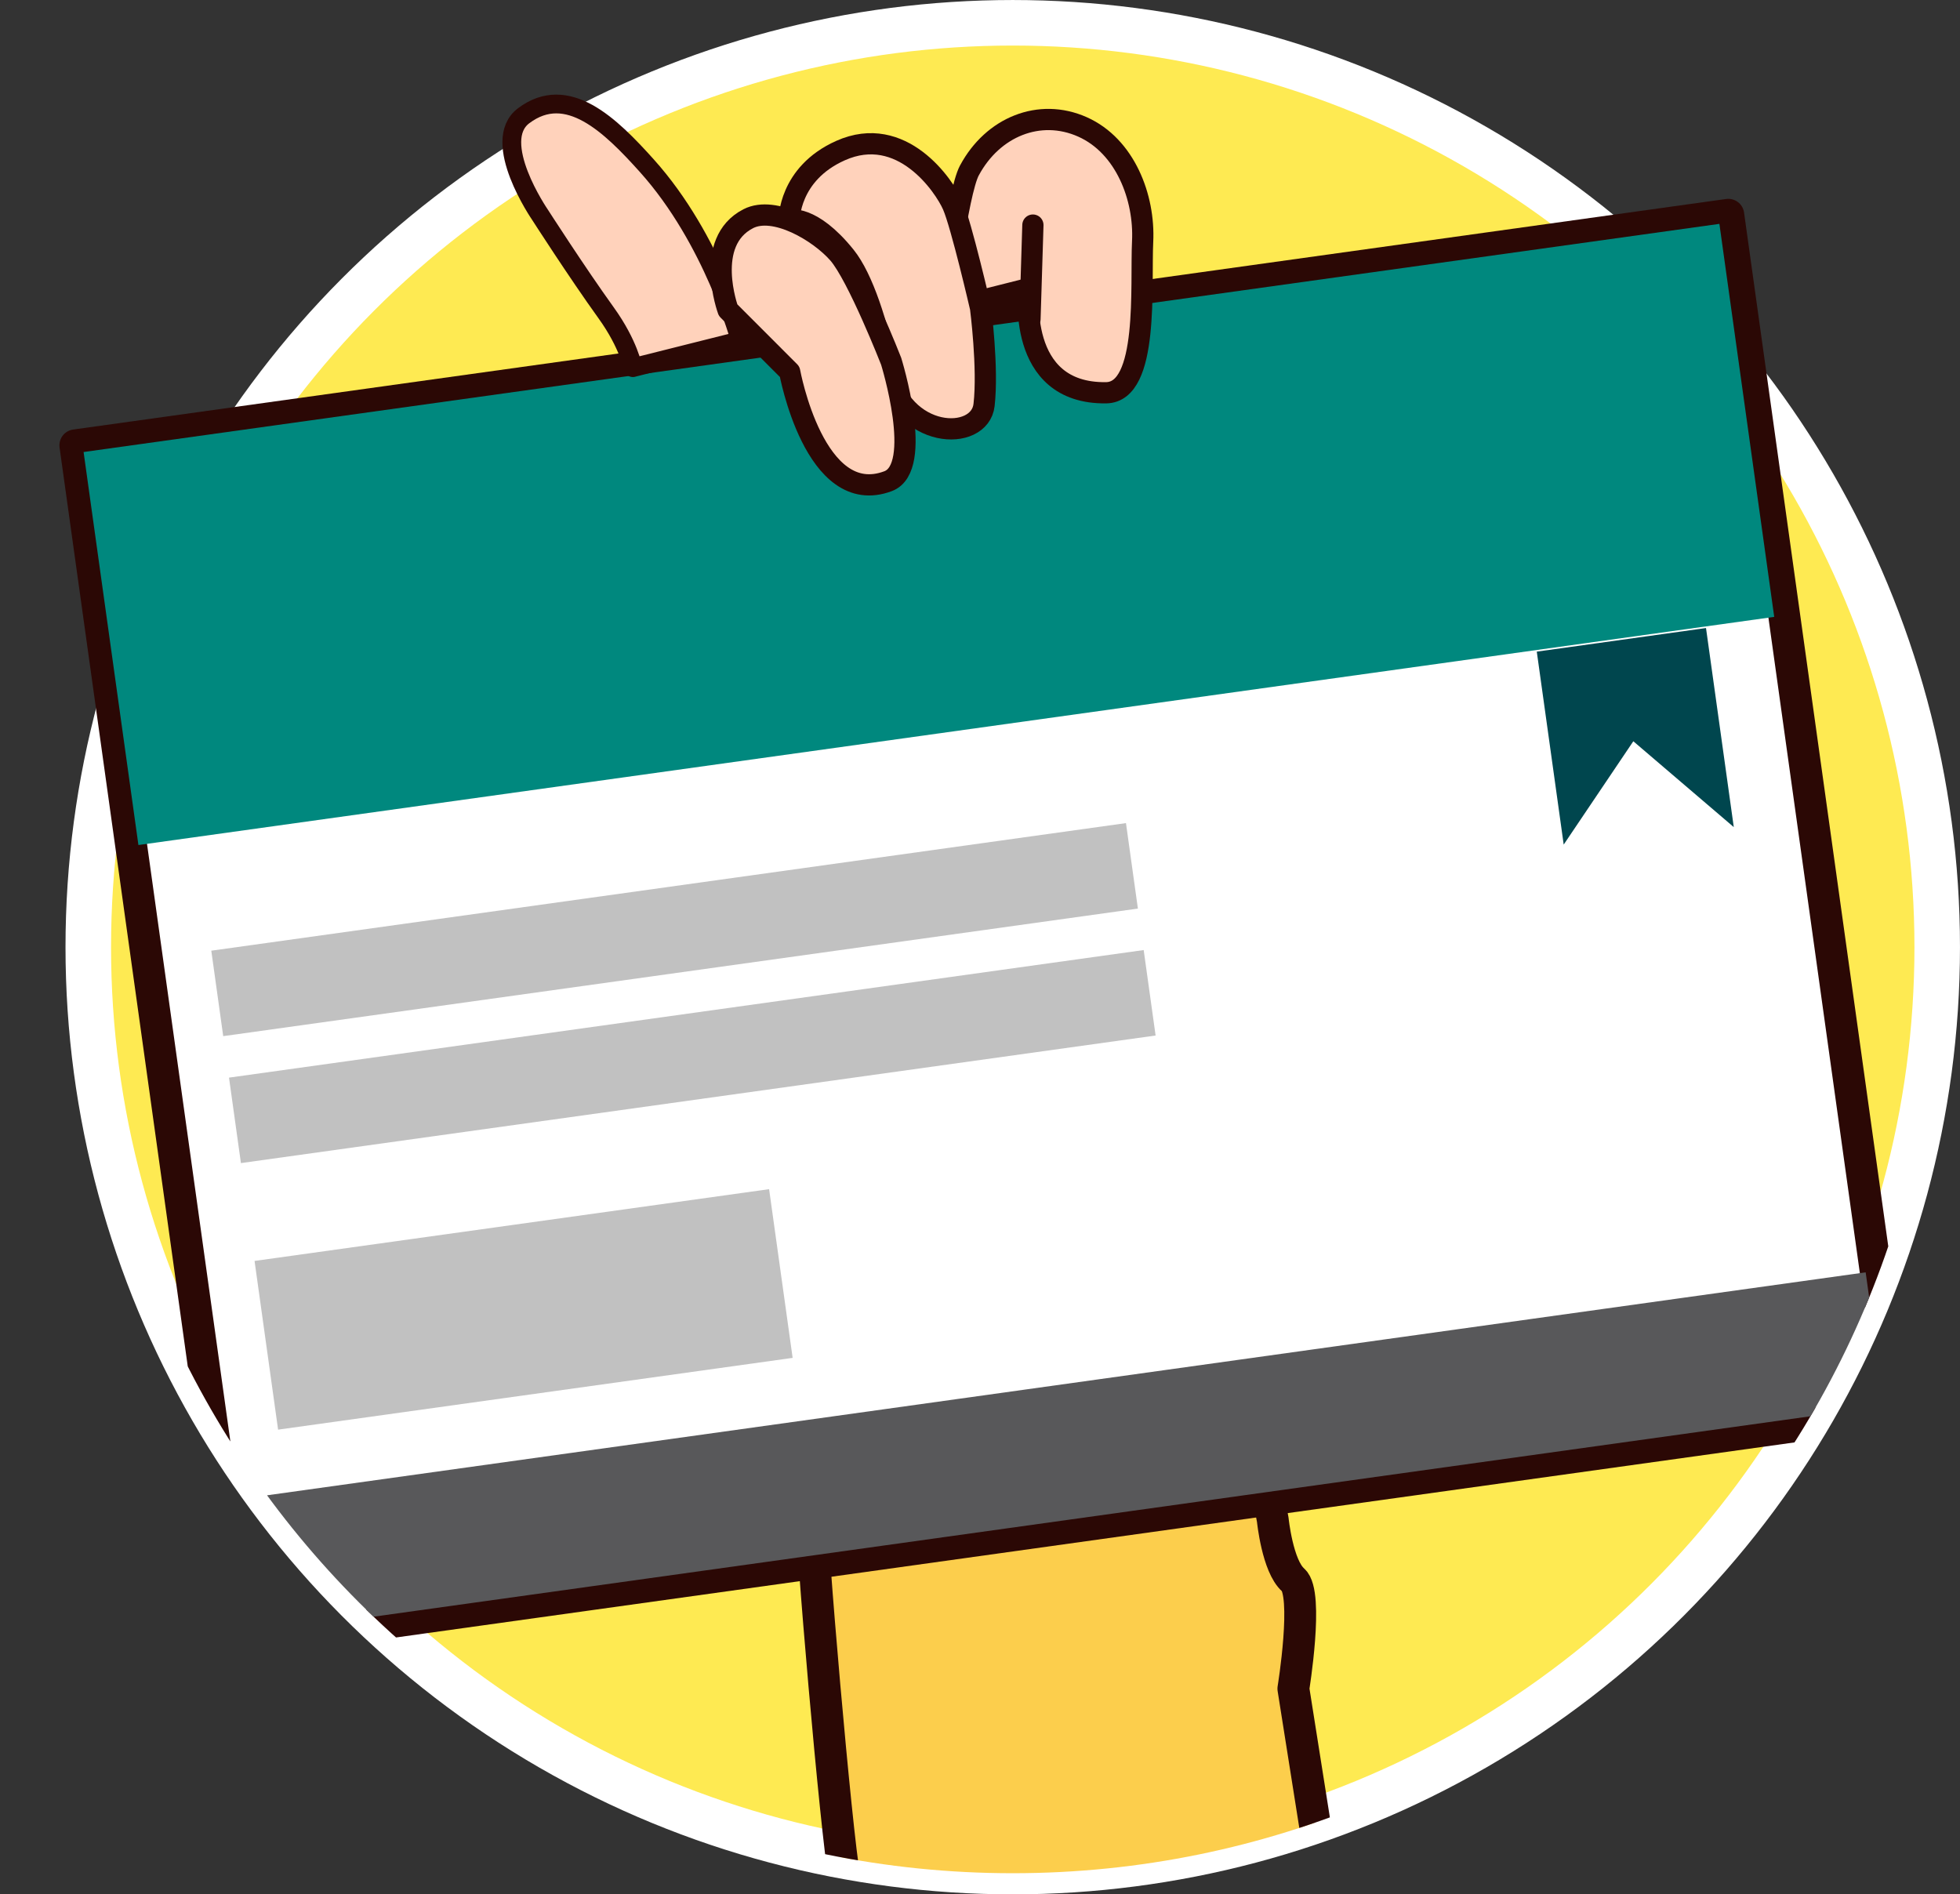
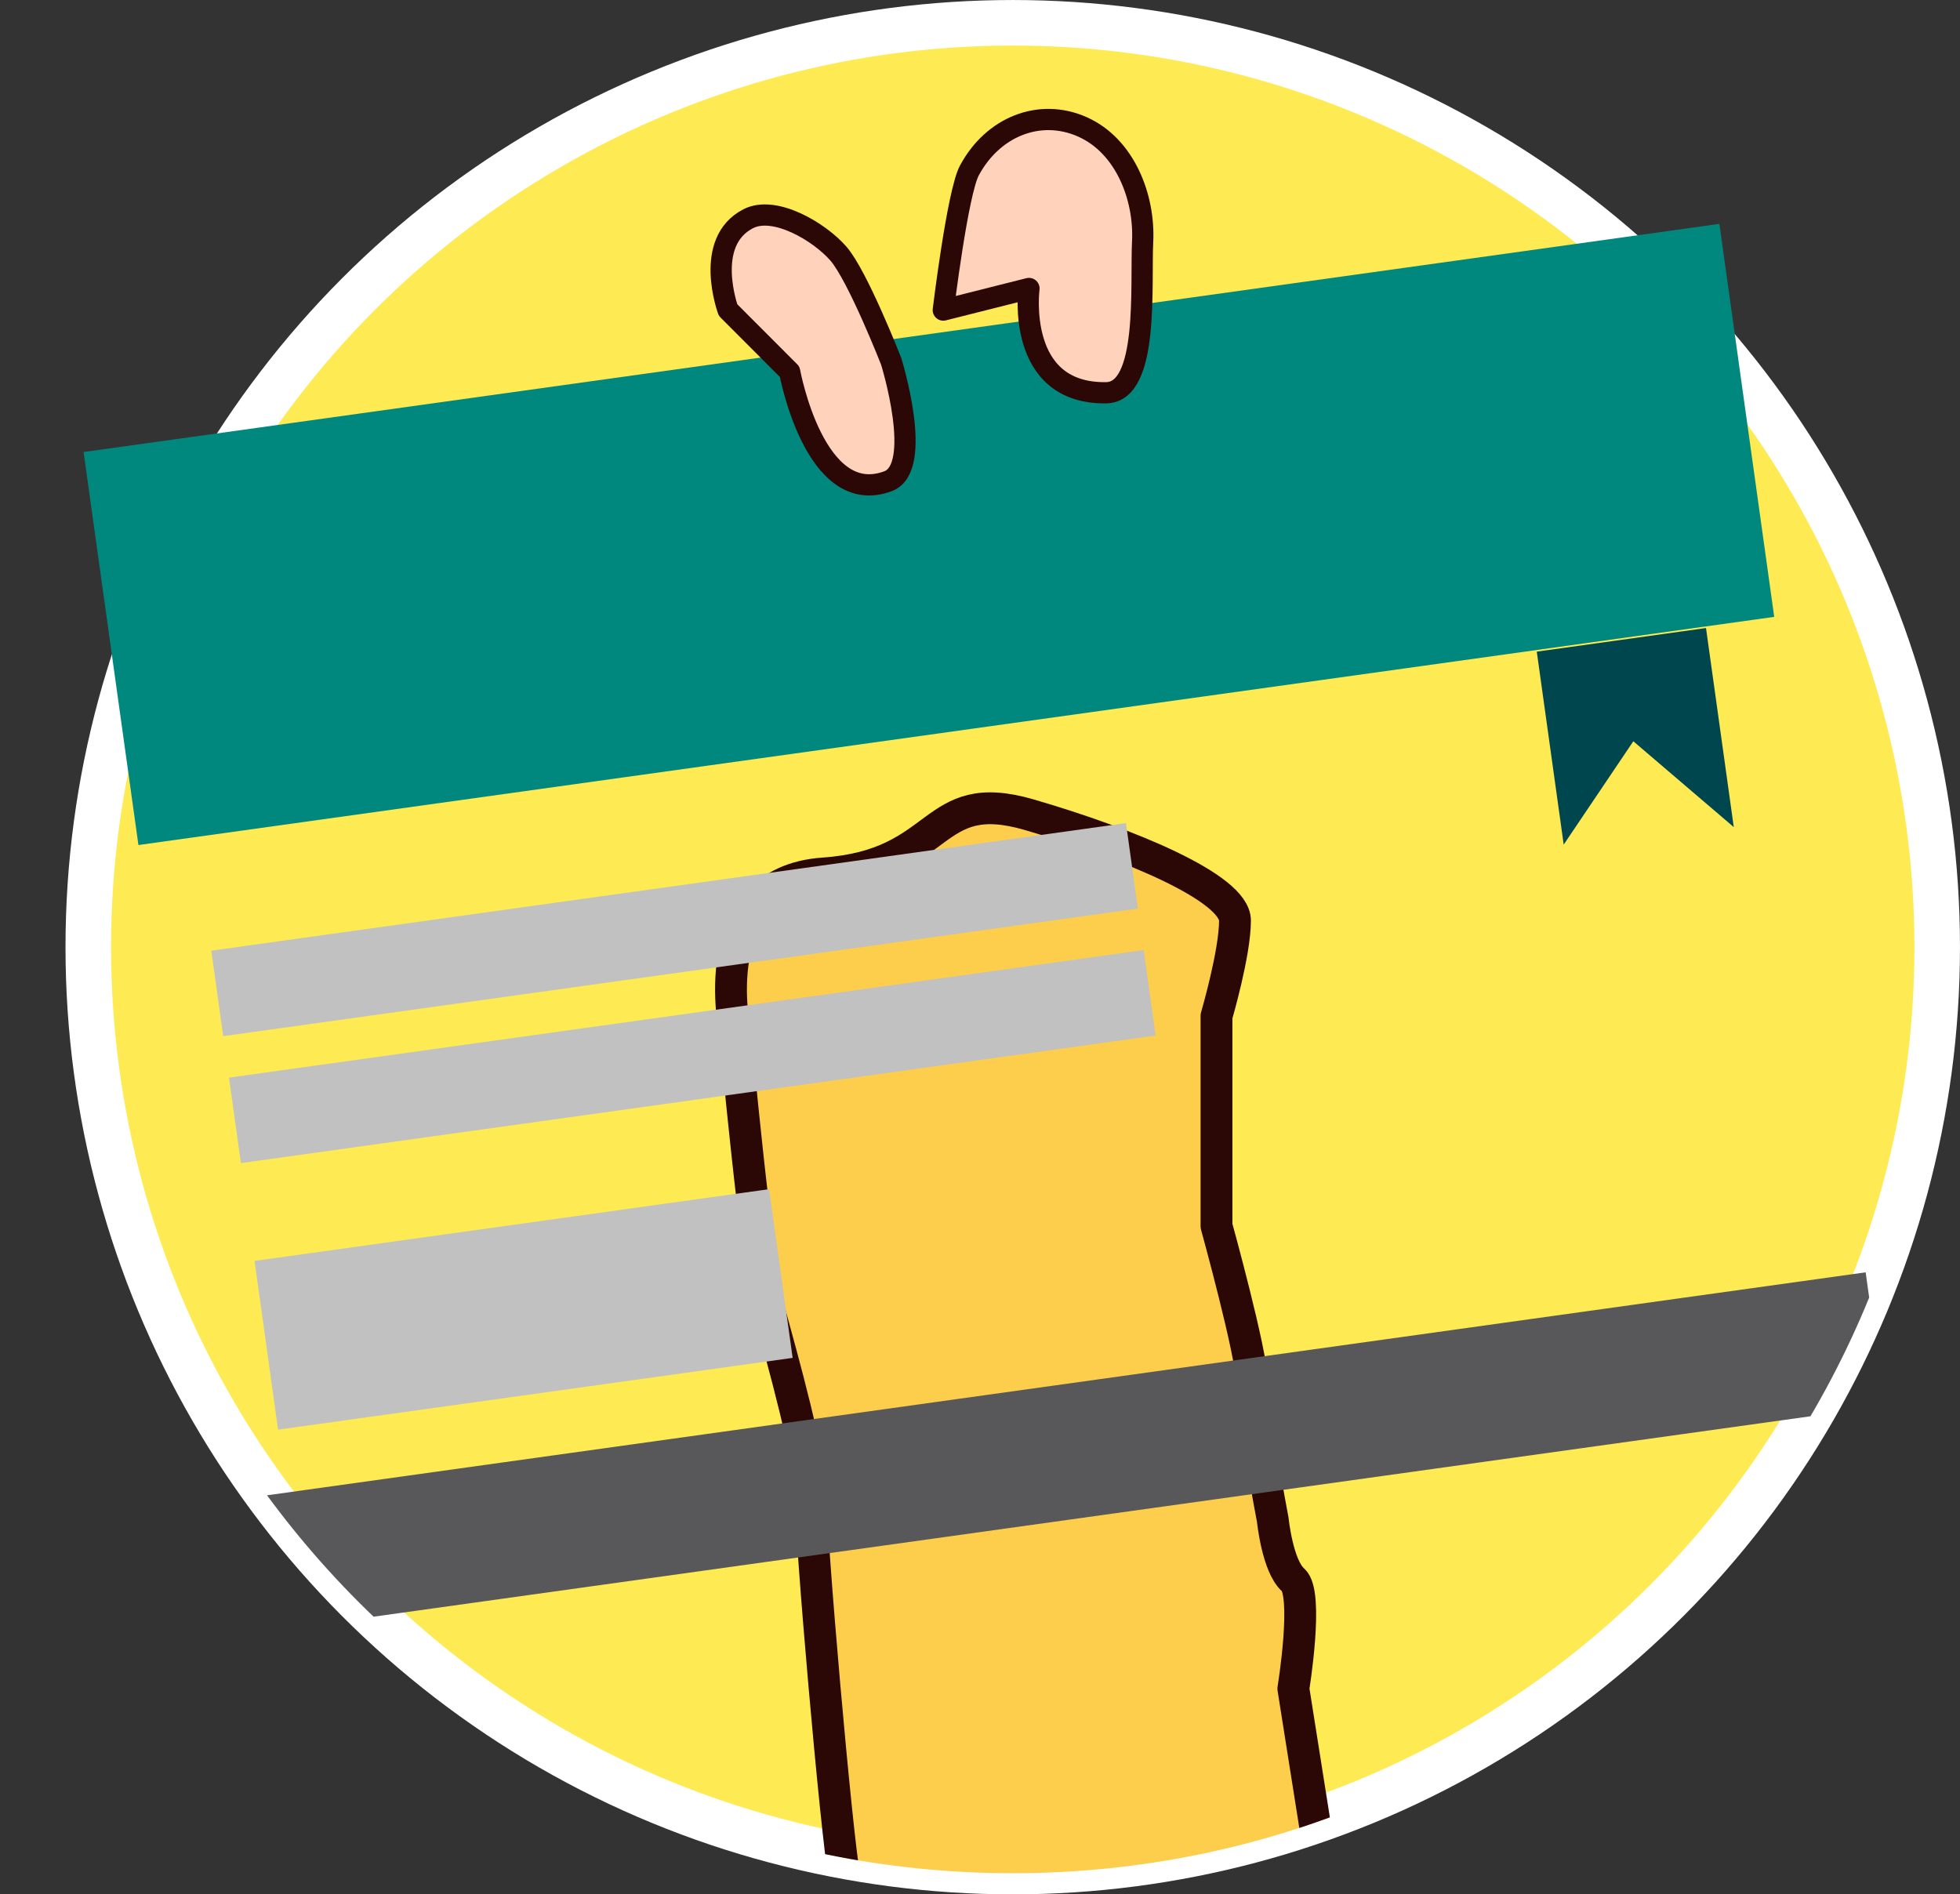
<svg xmlns="http://www.w3.org/2000/svg" id="_圖層_2" data-name="圖層 2" width="69.25" height="66.936" viewBox="0 0 69.25 66.936">
  <rect x="0" y="0" width="69.25" height="66.936" fill="#333333" stroke="none" />
  <defs>
    <style>
      .cls-1 {
        stroke-width: .75px;
      }

      .cls-1, .cls-2, .cls-3, .cls-4 {
        stroke: #2b0805;
        stroke-linecap: round;
        stroke-linejoin: round;
      }

      .cls-1, .cls-3 {
        fill: #ffd2bb;
      }

      .cls-5 {
        fill: #58585a;
      }

      .cls-6 {
        fill: #00464e;
      }

      .cls-2 {
        fill: #fff;
      }

      .cls-2, .cls-4 {
        stroke-width: 1.125px;
      }

      .cls-7 {
        fill: #feea52;
        stroke: #fff;
        stroke-miterlimit: 10;
        stroke-width: 1.609px;
      }

      .cls-8 {
        clip-path: url(#clippath);
      }

      .cls-3 {
        stroke-width: .663px;
      }

      .cls-9 {
        fill: none;
      }

      .cls-10 {
        fill: #00887e;
      }

      .cls-11 {
        fill: #c1c1c1;
      }

      .cls-4 {
        fill: #fcce4c;
      }
    </style>
    <clipPath id="clippath">
      <path class="cls-9" d="M68.445,33.526c0,18.04-14.624,32.663-32.663,32.663S3.119,51.566,3.119,33.526C3.119,28.83-1.365,19.196,.42,15.16,5.49,3.694,22.439,.863,35.782,.863c9.476,0,21.037-1.344,27.003,5.102,5.392,5.825,5.66,18.998,5.66,27.561Z" />
    </clipPath>
  </defs>
  <g id="_圖層_1-2" data-name="圖層 1">
    <g>
      <circle class="cls-7" cx="35.782" cy="33.468" r="32.663" />
      <g class="cls-8">
        <g>
          <path class="cls-4" d="M29.842,66.389c-.297-1.631-1.213-12.118-1.187-13.412s-1.038-5.058-1.483-6.689c-.445-1.631-1.198-9.789-1.198-9.789,0,0-1.175-5.339,3.126-5.636s3.708-3.112,7.267-2.075c3.559,1.037,7.267,2.59,7.267,3.741s-.653,3.376-.653,3.376v7.412s1.263,4.575,1.246,5.488,.742,4.897,.742,4.897c0,0,.165,1.64,.721,2.124s.007,3.841,.007,3.841l.985,6.223" />
          <g>
-             <rect class="cls-2" x="5.33" y="11.457" width="58.967" height="42.723" transform="translate(-4.2 5.124) rotate(-7.941)" />
            <g>
              <rect class="cls-10" x="3.642" y="11.874" width="58.355" height="14.021" transform="translate(-2.294 4.715) rotate(-7.941)" />
              <rect class="cls-5" x="8.171" y="48.965" width="58.355" height="4.768" transform="translate(-6.736 5.652) rotate(-7.941)" />
              <rect class="cls-11" x="7.519" y="31.323" width="32.63" height="3.049" transform="translate(-4.309 3.608) rotate(-7.941)" />
              <rect class="cls-11" x="8.145" y="35.809" width="32.63" height="3.049" transform="translate(-4.923 3.737) rotate(-7.941)" />
              <rect class="cls-11" x="9.322" y="43.258" width="18.356" height="6.019" transform="translate(-6.215 2.999) rotate(-7.941)" />
              <polygon class="cls-6" points="54.297 23.025 55.248 29.843 57.708 26.192 61.257 29.225 60.276 22.191 54.297 23.025" />
            </g>
          </g>
          <g>
-             <path class="cls-3" d="M22.361,12.991s-.141-.819-.947-1.939c-1.032-1.434-2.338-3.468-2.338-3.468,0,0-1.779-2.588-.575-3.494,1.547-1.164,3.074,.343,4.349,1.761,2.36,2.625,3.305,6.186,3.305,6.186l-3.795,.953Z" />
            <path class="cls-1" d="M34.251,6.022c.824-1.539,2.478-2.212,3.992-1.539s2.204,2.5,2.128,4.046,.235,5.327-1.288,5.349c-3.217,.047-2.728-3.685-2.728-3.685l-3.027,.763s.502-4.149,.922-4.934Z" />
-             <line class="cls-1" x1="36.494" y1="7.953" x2="36.391" y2="11.275" />
-             <path class="cls-1" d="M27.882,7.781s-.026-1.637,1.813-2.459c2.169-.97,3.666,1.241,3.969,1.932s.98,3.624,.98,3.624c0,0,.276,2.127,.124,3.435-.151,1.308-2.92,1.248-3.451-1.321-.31-1.5-.821-3.154-1.455-3.94-1.207-1.496-1.98-1.27-1.98-1.27Z" />
-             <path class="cls-1" d="M25.724,10.956s-.886-2.41,.715-3.229c.927-.474,2.499,.453,3.18,1.23s1.867,3.808,1.867,3.808c0,0,1.17,3.755-.108,4.237-2.596,.978-3.477-3.866-3.477-3.866l-2.177-2.179Z" />
+             <path class="cls-1" d="M25.724,10.956s-.886-2.41,.715-3.229c.927-.474,2.499,.453,3.18,1.23s1.867,3.808,1.867,3.808c0,0,1.17,3.755-.108,4.237-2.596,.978-3.477-3.866-3.477-3.866Z" />
          </g>
        </g>
      </g>
    </g>
  </g>
</svg>